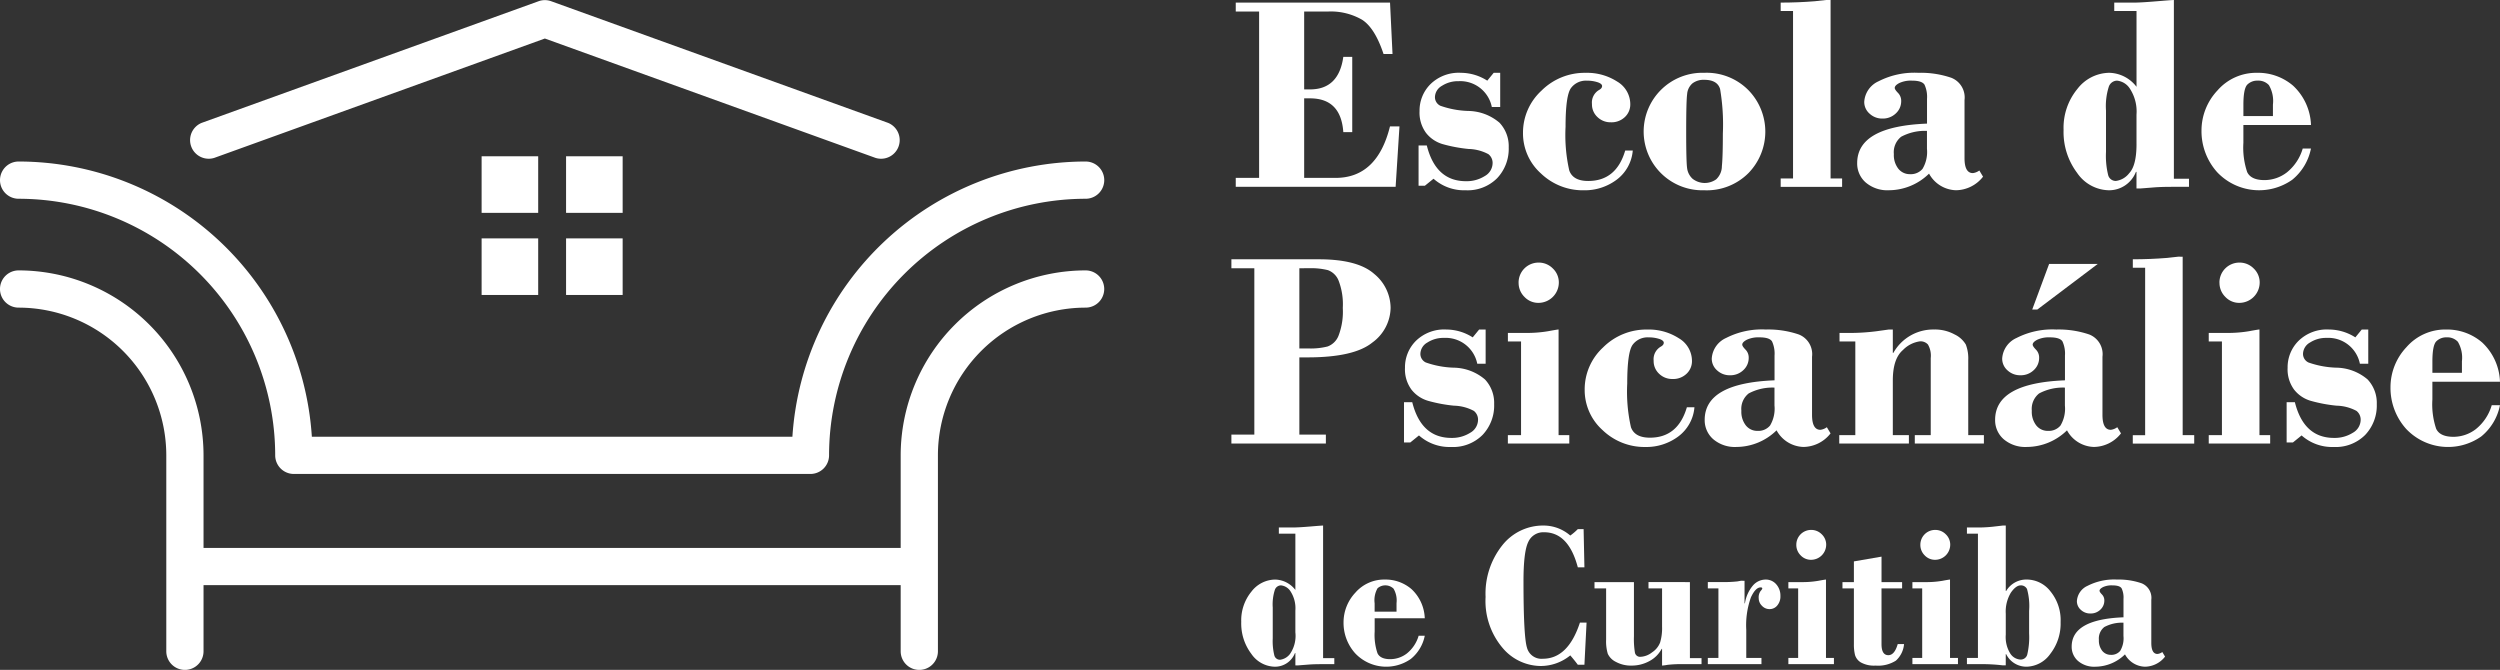
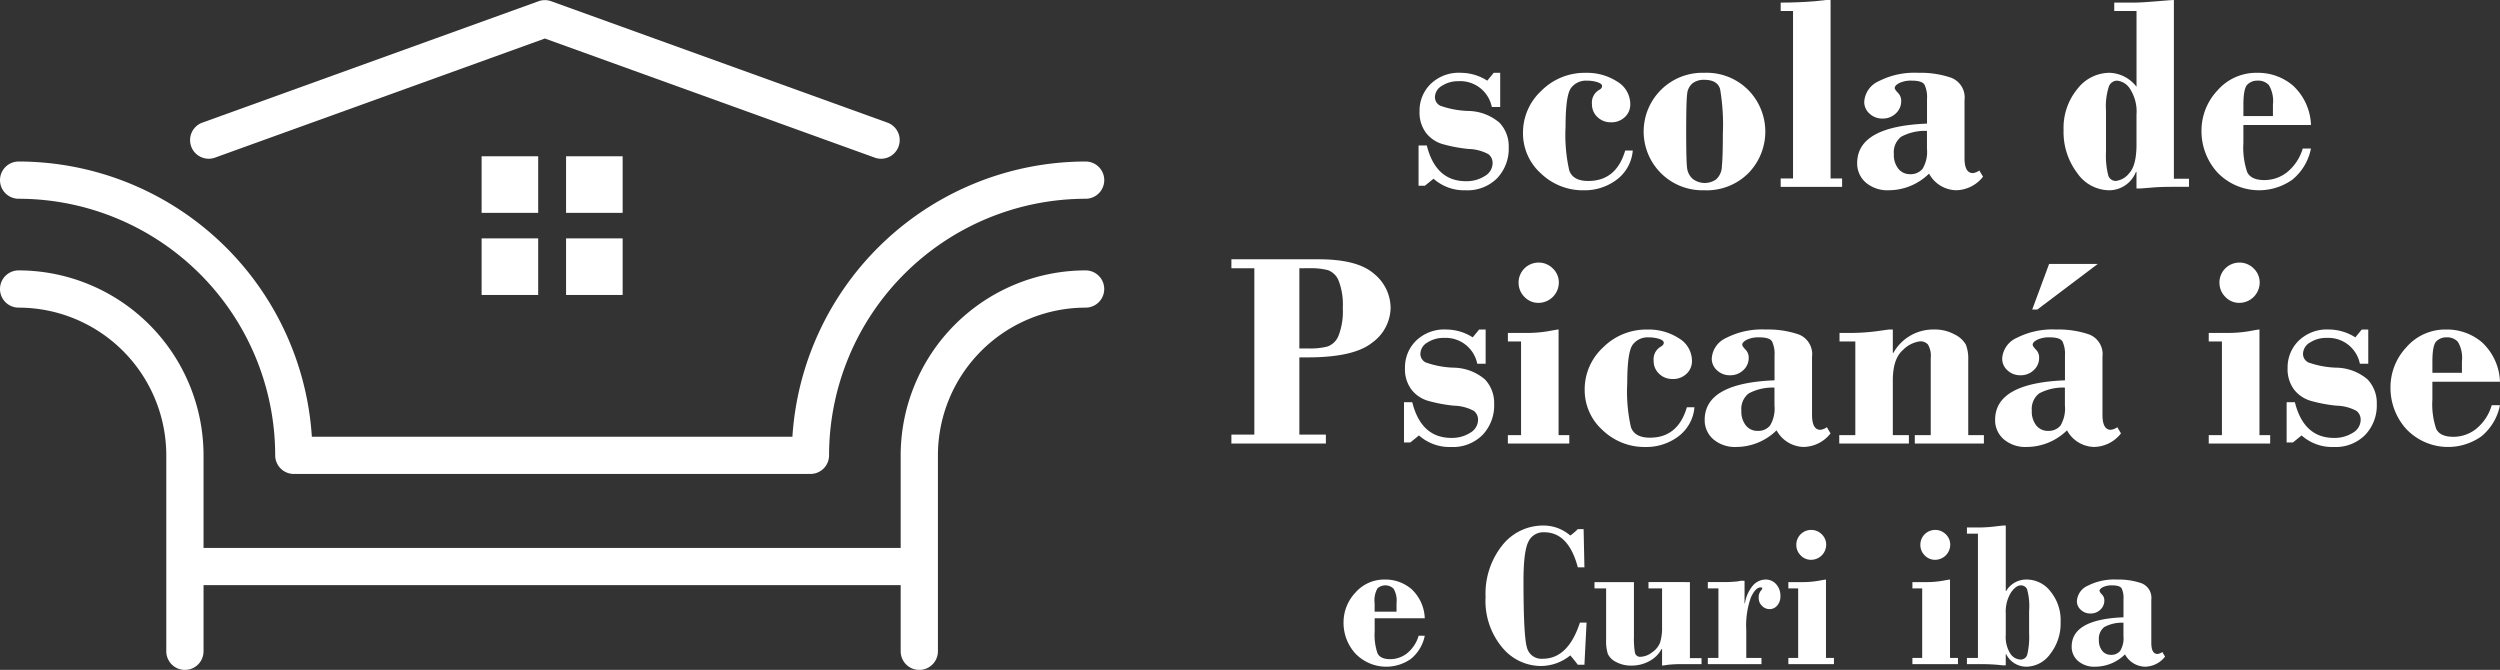
<svg xmlns="http://www.w3.org/2000/svg" width="350" height="93.786" viewBox="0 0 350 93.786">
  <rect x="0" y="0" width="350" height="93.786" fill="#333333" stroke="none" />
  <g id="Group_694" data-name="Group 694" transform="translate(16132 303.949)">
    <g id="Group_691" data-name="Group 691">
      <path id="Path_791" data-name="Path 791" d="M413.812,503.7l46.276-16.708L506.363,503.7a2.607,2.607,0,0,0,1.771-4.9l-47.161-17.027a2.6,2.6,0,0,0-1.771,0l-47.16,17.027a2.607,2.607,0,0,0,1.77,4.9" transform="translate(-16515.805 -785.548)" fill="#fff" />
      <path id="Path_792" data-name="Path 792" d="M386.412,509.425a35.961,35.961,0,0,1,35.921,35.919,2.607,2.607,0,0,0,2.606,2.608h72.328a2.607,2.607,0,0,0,2.607-2.608,35.961,35.961,0,0,1,35.92-35.919,2.606,2.606,0,1,0,0-5.213,41.185,41.185,0,0,0-41.052,38.527H427.464a41.185,41.185,0,0,0-41.052-38.527,2.606,2.606,0,1,0,0,5.213" transform="translate(-16515.805 -785.548)" fill="#fff" />
      <path id="Path_793" data-name="Path 793" d="M535.794,519.455A25.92,25.92,0,0,0,509.9,545.344v12.964H412.3V545.344a25.92,25.92,0,0,0-25.89-25.889,2.606,2.606,0,1,0,0,5.212,20.7,20.7,0,0,1,20.676,20.677v27.435a2.607,2.607,0,0,0,5.214,0v-9.258h97.6v9.258a2.607,2.607,0,0,0,5.214,0V545.344a20.7,20.7,0,0,1,20.677-20.677,2.606,2.606,0,1,0,0-5.212" transform="translate(-16515.805 -785.548)" fill="#fff" />
      <rect id="Rectangle_502" data-name="Rectangle 502" width="7.921" height="7.921" transform="translate(-16064.574 -282.07)" fill="#fff" />
      <rect id="Rectangle_503" data-name="Rectangle 503" width="7.921" height="7.921" transform="translate(-16052.75 -282.07)" fill="#fff" />
      <rect id="Rectangle_504" data-name="Rectangle 504" width="7.921" height="7.921" transform="translate(-16064.574 -270.575)" fill="#fff" />
      <rect id="Rectangle_505" data-name="Rectangle 505" width="7.921" height="7.921" transform="translate(-16052.75 -270.575)" fill="#fff" />
    </g>
-     <path id="Path_794" data-name="Path 794" d="M566.388,483.215v10.9h.827q4.02,0,4.654-4.558h1.25V500.1h-1.25q-.327-4.731-4.654-4.731h-.827v11.135h4.4q5.828,0,7.616-7.213h1.327l-.538,8.463H556.81v-1.25h3.27v-23.29h-3.27v-1.25h21.6l.347,7.193H577.5q-1.214-3.654-3.015-4.8a8.758,8.758,0,0,0-4.749-1.144Z" transform="translate(-16515.805 -785.548)" fill="#fff" />
    <path id="Path_795" data-name="Path 795" d="M593.833,491.792v4.789H592.66a4.505,4.505,0,0,0-4.655-3.616,4.12,4.12,0,0,0-2.326.648,1.865,1.865,0,0,0-.981,1.575,1.33,1.33,0,0,0,.758,1.217,12.876,12.876,0,0,0,3.875.727,6.89,6.89,0,0,1,4.406,1.649,4.787,4.787,0,0,1,1.288,3.447,5.974,5.974,0,0,1-1.625,4.323,5.823,5.823,0,0,1-4.4,1.685,6.418,6.418,0,0,1-4.5-1.616l-1.211.981h-.885v-5.635h1.154q1.25,5,5.481,5a4.724,4.724,0,0,0,2.625-.714,2.107,2.107,0,0,0,1.106-1.813,1.547,1.547,0,0,0-.586-1.254,6.178,6.178,0,0,0-2.789-.731,20.952,20.952,0,0,1-3.625-.681,4.581,4.581,0,0,1-2.328-1.577,4.788,4.788,0,0,1-.9-3.051,5.216,5.216,0,0,1,1.538-3.774,5.658,5.658,0,0,1,4.25-1.579,6.912,6.912,0,0,1,3.693,1.1l.9-1.1Z" transform="translate(-16515.805 -785.548)" fill="#fff" />
    <path id="Path_796" data-name="Path 796" d="M611.334,502.677h1.058a5.673,5.673,0,0,1-2.279,4.1,7.456,7.456,0,0,1-4.568,1.463,8.472,8.472,0,0,1-6.01-2.359,7.527,7.527,0,0,1-2.51-5.689,7.978,7.978,0,0,1,2.568-5.884,8.565,8.565,0,0,1,6.222-2.512,7.754,7.754,0,0,1,4.394,1.221,3.686,3.686,0,0,1,1.837,3.184,2.412,2.412,0,0,1-.751,1.779,2.7,2.7,0,0,1-1.98.74,2.608,2.608,0,0,1-1.866-.732,2.413,2.413,0,0,1-.769-1.827,2.035,2.035,0,0,1,1.019-1.98c.27-.154.4-.333.4-.539s-.218-.4-.654-.537a4.745,4.745,0,0,0-1.481-.213,2.6,2.6,0,0,0-2.211,1.021q-.77,1.021-.77,5.45a22.456,22.456,0,0,0,.519,6.1q.521,1.475,2.655,1.472,3.922,0,5.173-4.25" transform="translate(-16515.805 -785.548)" fill="#fff" />
    <path id="Path_797" data-name="Path 797" d="M622.4,508.236a8.226,8.226,0,1,1,0-16.444,8.227,8.227,0,0,1,6.19,2.436,8.312,8.312,0,0,1,.019,11.582,8.229,8.229,0,0,1-6.209,2.426m0-15.463a2.57,2.57,0,0,0-1.641.49,2.192,2.192,0,0,0-.753,1.5q-.135,1.011-.135,5.261,0,4.136.125,5.077a2.421,2.421,0,0,0,.773,1.529,2.764,2.764,0,0,0,3.3.077,2.541,2.541,0,0,0,.8-1.847q.135-1.335.135-4.529a29.6,29.6,0,0,0-.386-6.269q-.387-1.289-2.22-1.289" transform="translate(-16515.805 -785.548)" fill="#fff" />
    <path id="Path_798" data-name="Path 798" d="M640.086,481.6v24.983H641.7v1.173h-8.6v-1.173h1.731V483.137H633.1v-1.173q2.422,0,4.788-.192l1.558-.173Z" transform="translate(-16515.805 -785.548)" fill="#fff" />
    <path id="Path_799" data-name="Path 799" d="M653.588,498.908v-3.461a4.106,4.106,0,0,0-.346-1.981q-.347-.578-1.77-.578a3.8,3.8,0,0,0-1.769.338c-.423.223-.635.451-.635.681,0,.155.151.385.452.694a1.58,1.58,0,0,1,.452,1.154,2.307,2.307,0,0,1-.75,1.721,2.609,2.609,0,0,1-1.885.721,2.563,2.563,0,0,1-1.788-.684,2.162,2.162,0,0,1-.75-1.662,3.385,3.385,0,0,1,2.009-2.876,11.016,11.016,0,0,1,5.568-1.183,13.238,13.238,0,0,1,4.606.694,2.954,2.954,0,0,1,1.856,3.119v8.128q0,2.1,1.173,2.1a1.916,1.916,0,0,0,.9-.365l.52.865a4.879,4.879,0,0,1-3.789,1.9,4.43,4.43,0,0,1-3.77-2.328,8.061,8.061,0,0,1-5.6,2.328,4.667,4.667,0,0,1-3.27-1.089,3.516,3.516,0,0,1-1.192-2.708q0-5.145,9.77-5.531m0,3.528v-2.509a7.032,7.032,0,0,0-3.616.821,2.76,2.76,0,0,0-1.019,2.42,3.1,3.1,0,0,0,.635,2.066,2.039,2.039,0,0,0,1.634.752,2.13,2.13,0,0,0,1.75-.752,4.61,4.61,0,0,0,.616-2.8" transform="translate(-16515.805 -785.548)" fill="#fff" />
    <path id="Path_800" data-name="Path 800" d="M688.148,481.6v25.021h2.116v1.134h-2.411q-1.176,0-2.2.058l-2.2.173h-.54v-2.327h-.077a4.03,4.03,0,0,1-3.827,2.577A5.507,5.507,0,0,1,674.6,505.8a9.505,9.505,0,0,1-1.894-6.018,8.54,8.54,0,0,1,1.923-5.718,5.717,5.717,0,0,1,4.462-2.273,4.941,4.941,0,0,1,3.827,1.962V483.138H679.8v-1.173h2.751q.941,0,3.154-.184t2.442-.181m-5.231,20.167v-4.14a5.841,5.841,0,0,0-.9-3.573,2.429,2.429,0,0,0-1.836-1.165,1.247,1.247,0,0,0-1.135.828,8.965,8.965,0,0,0-.4,3.351v5.8a11.325,11.325,0,0,0,.3,3.235,1.094,1.094,0,0,0,1.087.827,2.8,2.8,0,0,0,1.856-1.077q1.029-1.078,1.029-4.083" transform="translate(-16515.805 -785.548)" fill="#fff" />
    <path id="Path_801" data-name="Path 801" d="M707.341,499.1h-9.462v2.507a10.731,10.731,0,0,0,.529,4.077q.529,1.128,2.433,1.128a5.139,5.139,0,0,0,3.125-1.077,6.677,6.677,0,0,0,2.221-3.346h1.154a7.507,7.507,0,0,1-2.634,4.385,8.071,8.071,0,0,1-10.492-1.061,8.58,8.58,0,0,1-2.2-5.815,8.18,8.18,0,0,1,2.231-5.632,7.2,7.2,0,0,1,5.577-2.474,7.524,7.524,0,0,1,5.02,1.808,7.883,7.883,0,0,1,2.5,5.5m-9.462-1.25h4.135v-1.615a4.383,4.383,0,0,0-.567-2.722,1.991,1.991,0,0,0-1.549-.625,1.97,1.97,0,0,0-1.471.558q-.547.558-.548,2.827Z" transform="translate(-16515.805 -785.548)" fill="#fff" />
    <path id="Path_802" data-name="Path 802" d="M565.715,531.636v10.808h3.712v1.25H556.2v-1.25h3.212v-23.29H556.2V517.9h12.232q5.442,0,7.75,2.038a6.193,6.193,0,0,1,2.308,4.77,6.119,6.119,0,0,1-2.558,4.847q-2.558,2.077-9.058,2.077Zm0-12.482v11.231h1.308a9.7,9.7,0,0,0,2.644-.278,2.615,2.615,0,0,0,1.529-1.5,9.431,9.431,0,0,0,.6-3.9,9.234,9.234,0,0,0-.586-3.818,2.561,2.561,0,0,0-1.5-1.471,9.736,9.736,0,0,0-2.606-.269Z" transform="translate(-16515.805 -785.548)" fill="#fff" />
    <path id="Path_803" data-name="Path 803" d="M591.794,527.731v4.79h-1.173a4.505,4.505,0,0,0-4.655-3.616,4.119,4.119,0,0,0-2.326.647,1.869,1.869,0,0,0-.981,1.575,1.327,1.327,0,0,0,.758,1.217,12.865,12.865,0,0,0,3.875.728,6.9,6.9,0,0,1,4.406,1.648,4.79,4.79,0,0,1,1.288,3.447,5.967,5.967,0,0,1-1.625,4.323,5.82,5.82,0,0,1-4.4,1.686,6.419,6.419,0,0,1-4.5-1.617l-1.211.982h-.885v-5.635h1.154q1.25,5,5.481,5a4.732,4.732,0,0,0,2.625-.714,2.108,2.108,0,0,0,1.106-1.814,1.547,1.547,0,0,0-.586-1.253,6.165,6.165,0,0,0-2.789-.731,20.838,20.838,0,0,1-3.625-.682,4.574,4.574,0,0,1-2.328-1.577,4.787,4.787,0,0,1-.9-3.051,5.214,5.214,0,0,1,1.538-3.773,5.664,5.664,0,0,1,4.25-1.58,6.911,6.911,0,0,1,3.693,1.1l.9-1.1Z" transform="translate(-16515.805 -785.548)" fill="#fff" />
    <path id="Path_804" data-name="Path 804" d="M602.006,527.731v14.79h1.5v1.173h-8.6v-1.173h1.846V529.4H594.91v-1.192h2.442a17.831,17.831,0,0,0,3.193-.24q1.289-.24,1.461-.241m-5.6-6.558a2.793,2.793,0,0,1,2.789-2.808,2.755,2.755,0,0,1,2.009.827,2.688,2.688,0,0,1,.837,1.981A2.856,2.856,0,0,1,599.2,524a2.651,2.651,0,0,1-1.971-.836,2.747,2.747,0,0,1-.818-1.991" transform="translate(-16515.805 -785.548)" fill="#fff" />
    <path id="Path_805" data-name="Path 805" d="M619.969,538.617h1.058a5.671,5.671,0,0,1-2.279,4.1,7.467,7.467,0,0,1-4.568,1.461,8.469,8.469,0,0,1-6.01-2.359,7.527,7.527,0,0,1-2.51-5.689,7.976,7.976,0,0,1,2.568-5.883,8.566,8.566,0,0,1,6.223-2.512,7.753,7.753,0,0,1,4.393,1.221,3.685,3.685,0,0,1,1.837,3.183,2.409,2.409,0,0,1-.751,1.779,2.692,2.692,0,0,1-1.979.74,2.612,2.612,0,0,1-1.867-.73,2.416,2.416,0,0,1-.769-1.828,2.037,2.037,0,0,1,1.019-1.981c.27-.153.4-.333.4-.538s-.217-.4-.654-.539a4.806,4.806,0,0,0-1.481-.211,2.6,2.6,0,0,0-2.211,1.021q-.77,1.02-.77,5.45a22.456,22.456,0,0,0,.519,6.1q.52,1.471,2.654,1.472,3.924,0,5.174-4.25" transform="translate(-16515.805 -785.548)" fill="#fff" />
    <path id="Path_806" data-name="Path 806" d="M632.24,534.847v-3.462a4.109,4.109,0,0,0-.346-1.98q-.346-.578-1.77-.577a3.827,3.827,0,0,0-1.769.336q-.634.337-.635.683,0,.231.452.693a1.582,1.582,0,0,1,.452,1.153,2.307,2.307,0,0,1-.75,1.722,2.609,2.609,0,0,1-1.885.721,2.562,2.562,0,0,1-1.788-.683,2.164,2.164,0,0,1-.75-1.663,3.386,3.386,0,0,1,2.009-2.876,11.015,11.015,0,0,1,5.568-1.183,13.262,13.262,0,0,1,4.606.694,2.954,2.954,0,0,1,1.856,3.12v8.127q0,2.1,1.173,2.1a1.906,1.906,0,0,0,.9-.365l.52.865a4.882,4.882,0,0,1-3.789,1.9,4.429,4.429,0,0,1-3.77-2.327,8.06,8.06,0,0,1-5.6,2.327,4.666,4.666,0,0,1-3.27-1.089,3.516,3.516,0,0,1-1.192-2.707q0-5.147,9.77-5.532m0,3.528v-2.508a7.033,7.033,0,0,0-3.616.82,2.76,2.76,0,0,0-1.019,2.421,3.1,3.1,0,0,0,.635,2.064,2.04,2.04,0,0,0,1.634.753,2.13,2.13,0,0,0,1.75-.753,4.6,4.6,0,0,0,.616-2.8" transform="translate(-16515.805 -785.548)" fill="#fff" />
    <path id="Path_807" data-name="Path 807" d="M648.8,527.731V531h.077a6.391,6.391,0,0,1,5.712-3.27,5.735,5.735,0,0,1,2.866.694,3.59,3.59,0,0,1,1.567,1.415,5.428,5.428,0,0,1,.337,2.186v10.495h2.192v1.173h-9.674v-1.173h2.231V531.735a3.105,3.105,0,0,0-.394-1.907,1.406,1.406,0,0,0-1.106-.443,4.1,4.1,0,0,0-2.385,1.212q-1.423,1.214-1.423,4.257v7.667h2.25v1.173H641.3v-1.173h2.25V529.405h-2.212v-1.193h1.408a29.484,29.484,0,0,0,3.779-.241l1.716-.24Z" transform="translate(-16515.805 -785.548)" fill="#fff" />
    <path id="Path_808" data-name="Path 808" d="M672.9,534.848v-3.463a4.11,4.11,0,0,0-.346-1.98q-.347-.576-1.77-.577a3.826,3.826,0,0,0-1.769.337q-.635.336-.635.683c0,.154.151.384.452.692a1.584,1.584,0,0,1,.452,1.154,2.3,2.3,0,0,1-.75,1.721,2.608,2.608,0,0,1-1.885.72,2.565,2.565,0,0,1-1.788-.681,2.166,2.166,0,0,1-.75-1.664,3.386,3.386,0,0,1,2.009-2.875,11,11,0,0,1,5.568-1.183,13.264,13.264,0,0,1,4.606.693,2.954,2.954,0,0,1,1.856,3.12v8.127q0,2.1,1.173,2.1a1.9,1.9,0,0,0,.9-.366l.52.866a4.881,4.881,0,0,1-3.789,1.9,4.43,4.43,0,0,1-3.77-2.326,8.063,8.063,0,0,1-5.6,2.326,4.666,4.666,0,0,1-3.27-1.088,3.518,3.518,0,0,1-1.192-2.708q0-5.145,9.77-5.531m0,3.527v-2.508a7.044,7.044,0,0,0-3.616.82,2.765,2.765,0,0,0-1.019,2.421,3.1,3.1,0,0,0,.635,2.065,2.039,2.039,0,0,0,1.634.752,2.13,2.13,0,0,0,1.75-.752,4.6,4.6,0,0,0,.616-2.8m-2.212-19.817h6.808l-8.462,6.385h-.711Z" transform="translate(-16515.805 -785.548)" fill="#fff" />
-     <path id="Path_809" data-name="Path 809" d="M689.379,517.539v24.982h1.616V543.7h-8.6v-1.174h1.73V519.078H682.4V517.9q2.422,0,4.788-.192l1.558-.173Z" transform="translate(-16515.805 -785.548)" fill="#fff" />
    <path id="Path_810" data-name="Path 810" d="M700.129,527.731v14.79h1.5v1.173h-8.6v-1.173h1.846V529.4h-1.846v-1.192h2.442a17.832,17.832,0,0,0,3.193-.24q1.288-.24,1.461-.241m-5.6-6.558a2.793,2.793,0,0,1,2.789-2.808,2.755,2.755,0,0,1,2.009.827,2.688,2.688,0,0,1,.837,1.981A2.856,2.856,0,0,1,697.322,524a2.651,2.651,0,0,1-1.971-.836,2.747,2.747,0,0,1-.818-1.991" transform="translate(-16515.805 -785.548)" fill="#fff" />
    <path id="Path_811" data-name="Path 811" d="M715.362,527.731v4.79h-1.173a4.505,4.505,0,0,0-4.655-3.616,4.119,4.119,0,0,0-2.326.647,1.869,1.869,0,0,0-.981,1.575,1.327,1.327,0,0,0,.758,1.217,12.865,12.865,0,0,0,3.875.728,6.9,6.9,0,0,1,4.406,1.648,4.79,4.79,0,0,1,1.288,3.447,5.967,5.967,0,0,1-1.625,4.323,5.82,5.82,0,0,1-4.4,1.686,6.419,6.419,0,0,1-4.5-1.617l-1.211.982h-.885v-5.635h1.154q1.25,5,5.481,5a4.732,4.732,0,0,0,2.625-.714,2.108,2.108,0,0,0,1.106-1.814,1.547,1.547,0,0,0-.586-1.253,6.165,6.165,0,0,0-2.789-.731,20.838,20.838,0,0,1-3.625-.682,4.574,4.574,0,0,1-2.328-1.577,4.787,4.787,0,0,1-.9-3.051,5.214,5.214,0,0,1,1.538-3.773,5.664,5.664,0,0,1,4.25-1.58,6.911,6.911,0,0,1,3.693,1.1l.9-1.1Z" transform="translate(-16515.805 -785.548)" fill="#fff" />
    <path id="Path_812" data-name="Path 812" d="M733.8,535.04h-9.462v2.507a10.731,10.731,0,0,0,.529,4.077q.529,1.128,2.433,1.128a5.145,5.145,0,0,0,3.125-1.077,6.677,6.677,0,0,0,2.221-3.346H733.8a7.5,7.5,0,0,1-2.634,4.385,8.071,8.071,0,0,1-10.492-1.061,8.582,8.582,0,0,1-2.2-5.815,8.18,8.18,0,0,1,2.231-5.632,7.2,7.2,0,0,1,5.577-2.474,7.524,7.524,0,0,1,5.02,1.808,7.883,7.883,0,0,1,2.5,5.5m-9.462-1.25h4.135v-1.615a4.383,4.383,0,0,0-.567-2.722,1.991,1.991,0,0,0-1.549-.625,1.97,1.97,0,0,0-1.471.558q-.547.558-.548,2.827Z" transform="translate(-16515.805 -785.548)" fill="#fff" />
-     <path id="Path_813" data-name="Path 813" d="M569.038,555.175v18.564h1.57v.842h-1.789c-.581,0-1.125.013-1.63.043l-1.631.127h-.4v-1.726H565.1a2.988,2.988,0,0,1-2.84,1.913,4.083,4.083,0,0,1-3.274-1.808,7.042,7.042,0,0,1-1.406-4.464,6.342,6.342,0,0,1,1.427-4.244,4.245,4.245,0,0,1,3.31-1.684,3.664,3.664,0,0,1,2.84,1.454v-7.877h-2.312v-.869h2.041q.7,0,2.34-.135c1.094-.092,1.7-.136,1.812-.136m-3.881,14.962v-3.072a4.335,4.335,0,0,0-.663-2.649,1.8,1.8,0,0,0-1.363-.865.924.924,0,0,0-.842.614,6.648,6.648,0,0,0-.3,2.486v4.3a8.389,8.389,0,0,0,.222,2.4.812.812,0,0,0,.806.614,2.082,2.082,0,0,0,1.377-.8,4.465,4.465,0,0,0,.763-3.03" transform="translate(-16515.805 -785.548)" fill="#fff" />
    <path id="Path_814" data-name="Path 814" d="M583.278,568.159h-7.02v1.86a7.97,7.97,0,0,0,.392,3.026q.393.837,1.8.837a3.823,3.823,0,0,0,2.319-.8,4.967,4.967,0,0,0,1.648-2.483h.856a5.567,5.567,0,0,1-1.955,3.253,5.984,5.984,0,0,1-7.784-.787,6.367,6.367,0,0,1-1.633-4.314,6.066,6.066,0,0,1,1.655-4.179,5.34,5.34,0,0,1,4.138-1.836,5.582,5.582,0,0,1,3.724,1.341,5.851,5.851,0,0,1,1.855,4.081m-7.02-.927h3.067v-1.2a3.26,3.26,0,0,0-.42-2.02,1.654,1.654,0,0,0-2.241-.05,3.392,3.392,0,0,0-.406,2.1Z" transform="translate(-16515.805 -785.548)" fill="#fff" />
    <path id="Path_815" data-name="Path 815" d="M605.51,555.674l.114,5.351H604.7q-1.3-4.908-4.709-4.909a2.3,2.3,0,0,0-2.226,1.356q-.672,1.356-.671,5.508,0,7.719.486,9.282a2.092,2.092,0,0,0,2.216,1.562q3.544,0,5.2-5.065h.928l-.3,5.907H604.7q-.429-.584-1.056-1.313a6.556,6.556,0,0,1-4.181,1.485,7.046,7.046,0,0,1-5.337-2.583,10.151,10.151,0,0,1-2.34-7.078,10.852,10.852,0,0,1,2.333-7.227,7.266,7.266,0,0,1,5.786-2.775,5.714,5.714,0,0,1,3.739,1.4,8.134,8.134,0,0,0,1.056-.9Z" transform="translate(-16515.805 -785.548)" fill="#fff" />
    <path id="Path_816" data-name="Path 816" d="M620.393,563.094v10.645h1.627v.842h-2.4a17.756,17.756,0,0,0-2.333.092,7.744,7.744,0,0,1-.792.108V572.44h-.057a4.12,4.12,0,0,1-1.719,1.713,5.117,5.117,0,0,1-2.49.628,4.38,4.38,0,0,1-2.19-.514,2.4,2.4,0,0,1-1.142-1.135,6.026,6.026,0,0,1-.235-1.976v-7.177h-1.627v-.885h5.522v7.6a11.512,11.512,0,0,0,.143,2.3.734.734,0,0,0,.813.556,2.818,2.818,0,0,0,1.57-.613,2.9,2.9,0,0,0,1.141-1.4,6.993,6.993,0,0,0,.271-2.2v-5.365h-1.9v-.885Z" transform="translate(-16515.805 -785.548)" fill="#fff" />
    <path id="Path_817" data-name="Path 817" d="M628.041,562.908v3.155h.057a5.013,5.013,0,0,1,1.127-2.506,2.367,2.367,0,0,1,1.741-.819,1.926,1.926,0,0,1,1.513.662,2.385,2.385,0,0,1,.585,1.634,1.953,1.953,0,0,1-.443,1.334,1.367,1.367,0,0,1-1.07.507,1.434,1.434,0,0,1-1.077-.47,1.48,1.48,0,0,1-.45-1.042,1.523,1.523,0,0,1,.25-1c.166-.192.25-.314.25-.373,0-.1-.077-.157-.229-.157q-.712,0-1.362,1.4a11.587,11.587,0,0,0-.65,4.545v3.929h2.127v.871H622.9v-.871h1.484v-9.731H622.9v-.885h1.9a19.052,19.052,0,0,0,2.226-.093l.513-.093Z" transform="translate(-16515.805 -785.548)" fill="#fff" />
    <path id="Path_818" data-name="Path 818" d="M639.442,562.737V573.71h1.113v.87h-6.378v-.87h1.37v-9.732h-1.37v-.884h1.812a13.2,13.2,0,0,0,2.369-.179q.956-.178,1.084-.178m-4.152-4.866a2.069,2.069,0,0,1,2.069-2.083,2.045,2.045,0,0,1,1.491.613,1.993,1.993,0,0,1,.621,1.47,2.12,2.12,0,0,1-2.112,2.1,1.972,1.972,0,0,1-1.463-.621,2.042,2.042,0,0,1-.606-1.477" transform="translate(-16515.805 -785.548)" fill="#fff" />
-     <path id="Path_819" data-name="Path 819" d="M647.219,559.527v3.567H650.1v.885h-2.883v7.791q0,1.555.956,1.555.87,0,1.313-1.555h.885a3.505,3.505,0,0,1-1.142,2.319,4.634,4.634,0,0,1-2.84.692,3.788,3.788,0,0,1-2.061-.442,1.832,1.832,0,0,1-.821-1.042,6.16,6.16,0,0,1-.157-1.527v-7.791h-1.6v-.885h1.6v-2.9Z" transform="translate(-16515.805 -785.548)" fill="#fff" />
    <path id="Path_820" data-name="Path 820" d="M656.807,562.737V573.71h1.113v.87h-6.378v-.87h1.37v-9.732h-1.37v-.884h1.812a13.2,13.2,0,0,0,2.369-.179q.955-.178,1.084-.178m-4.152-4.866a2.069,2.069,0,0,1,2.069-2.083,2.045,2.045,0,0,1,1.491.613,1.993,1.993,0,0,1,.621,1.47,2.12,2.12,0,0,1-2.112,2.1,1.972,1.972,0,0,1-1.463-.621,2.042,2.042,0,0,1-.606-1.477" transform="translate(-16515.805 -785.548)" fill="#fff" />
    <path id="Path_821" data-name="Path 821" d="M664.613,555.175v9.16h.057a3.284,3.284,0,0,1,2.954-1.6,4.212,4.212,0,0,1,3.239,1.65,6.352,6.352,0,0,1,1.427,4.307,6.89,6.89,0,0,1-1.441,4.444,4.178,4.178,0,0,1-3.3,1.8,3.151,3.151,0,0,1-2.882-1.756h-.057v1.57H664.2a24.183,24.183,0,0,0-3.125-.171h-1.9v-.871h1.541V556.316h-1.541v-.87h1.87a19.277,19.277,0,0,0,2.054-.143l1.1-.128Zm0,12.348v2.929a4.368,4.368,0,0,0,.642,2.658,1.815,1.815,0,0,0,1.427.829.947.947,0,0,0,.942-.715,10.61,10.61,0,0,0,.257-2.943v-3.158a8.786,8.786,0,0,0-.293-3.058.948.948,0,0,0-.878-.514q-.671,0-1.384,1.021a5.136,5.136,0,0,0-.713,2.951" transform="translate(-16515.805 -785.548)" fill="#fff" />
    <path id="Path_822" data-name="Path 822" d="M681.094,568.017v-2.568a3.031,3.031,0,0,0-.257-1.47q-.256-.428-1.313-.428a2.842,2.842,0,0,0-1.312.249q-.471.25-.471.507,0,.171.335.514a1.175,1.175,0,0,1,.335.856,1.71,1.71,0,0,1-.556,1.277,1.935,1.935,0,0,1-1.4.535,1.906,1.906,0,0,1-1.327-.506,1.609,1.609,0,0,1-.557-1.235,2.512,2.512,0,0,1,1.491-2.133,8.168,8.168,0,0,1,4.131-.878,9.84,9.84,0,0,1,3.418.515,2.19,2.19,0,0,1,1.377,2.314v6.03q0,1.559.87,1.558a1.422,1.422,0,0,0,.671-.271l.385.642a3.622,3.622,0,0,1-2.811,1.413,3.287,3.287,0,0,1-2.8-1.727,5.981,5.981,0,0,1-4.152,1.727,3.466,3.466,0,0,1-2.426-.808,2.61,2.61,0,0,1-.885-2.009q0-3.817,7.249-4.1m0,2.617v-1.861a5.221,5.221,0,0,0-2.683.609,2.048,2.048,0,0,0-.756,1.8,2.3,2.3,0,0,0,.471,1.532,1.514,1.514,0,0,0,1.213.558,1.585,1.585,0,0,0,1.3-.558,3.421,3.421,0,0,0,.456-2.076" transform="translate(-16515.805 -785.548)" fill="#fff" />
  </g>
</svg>